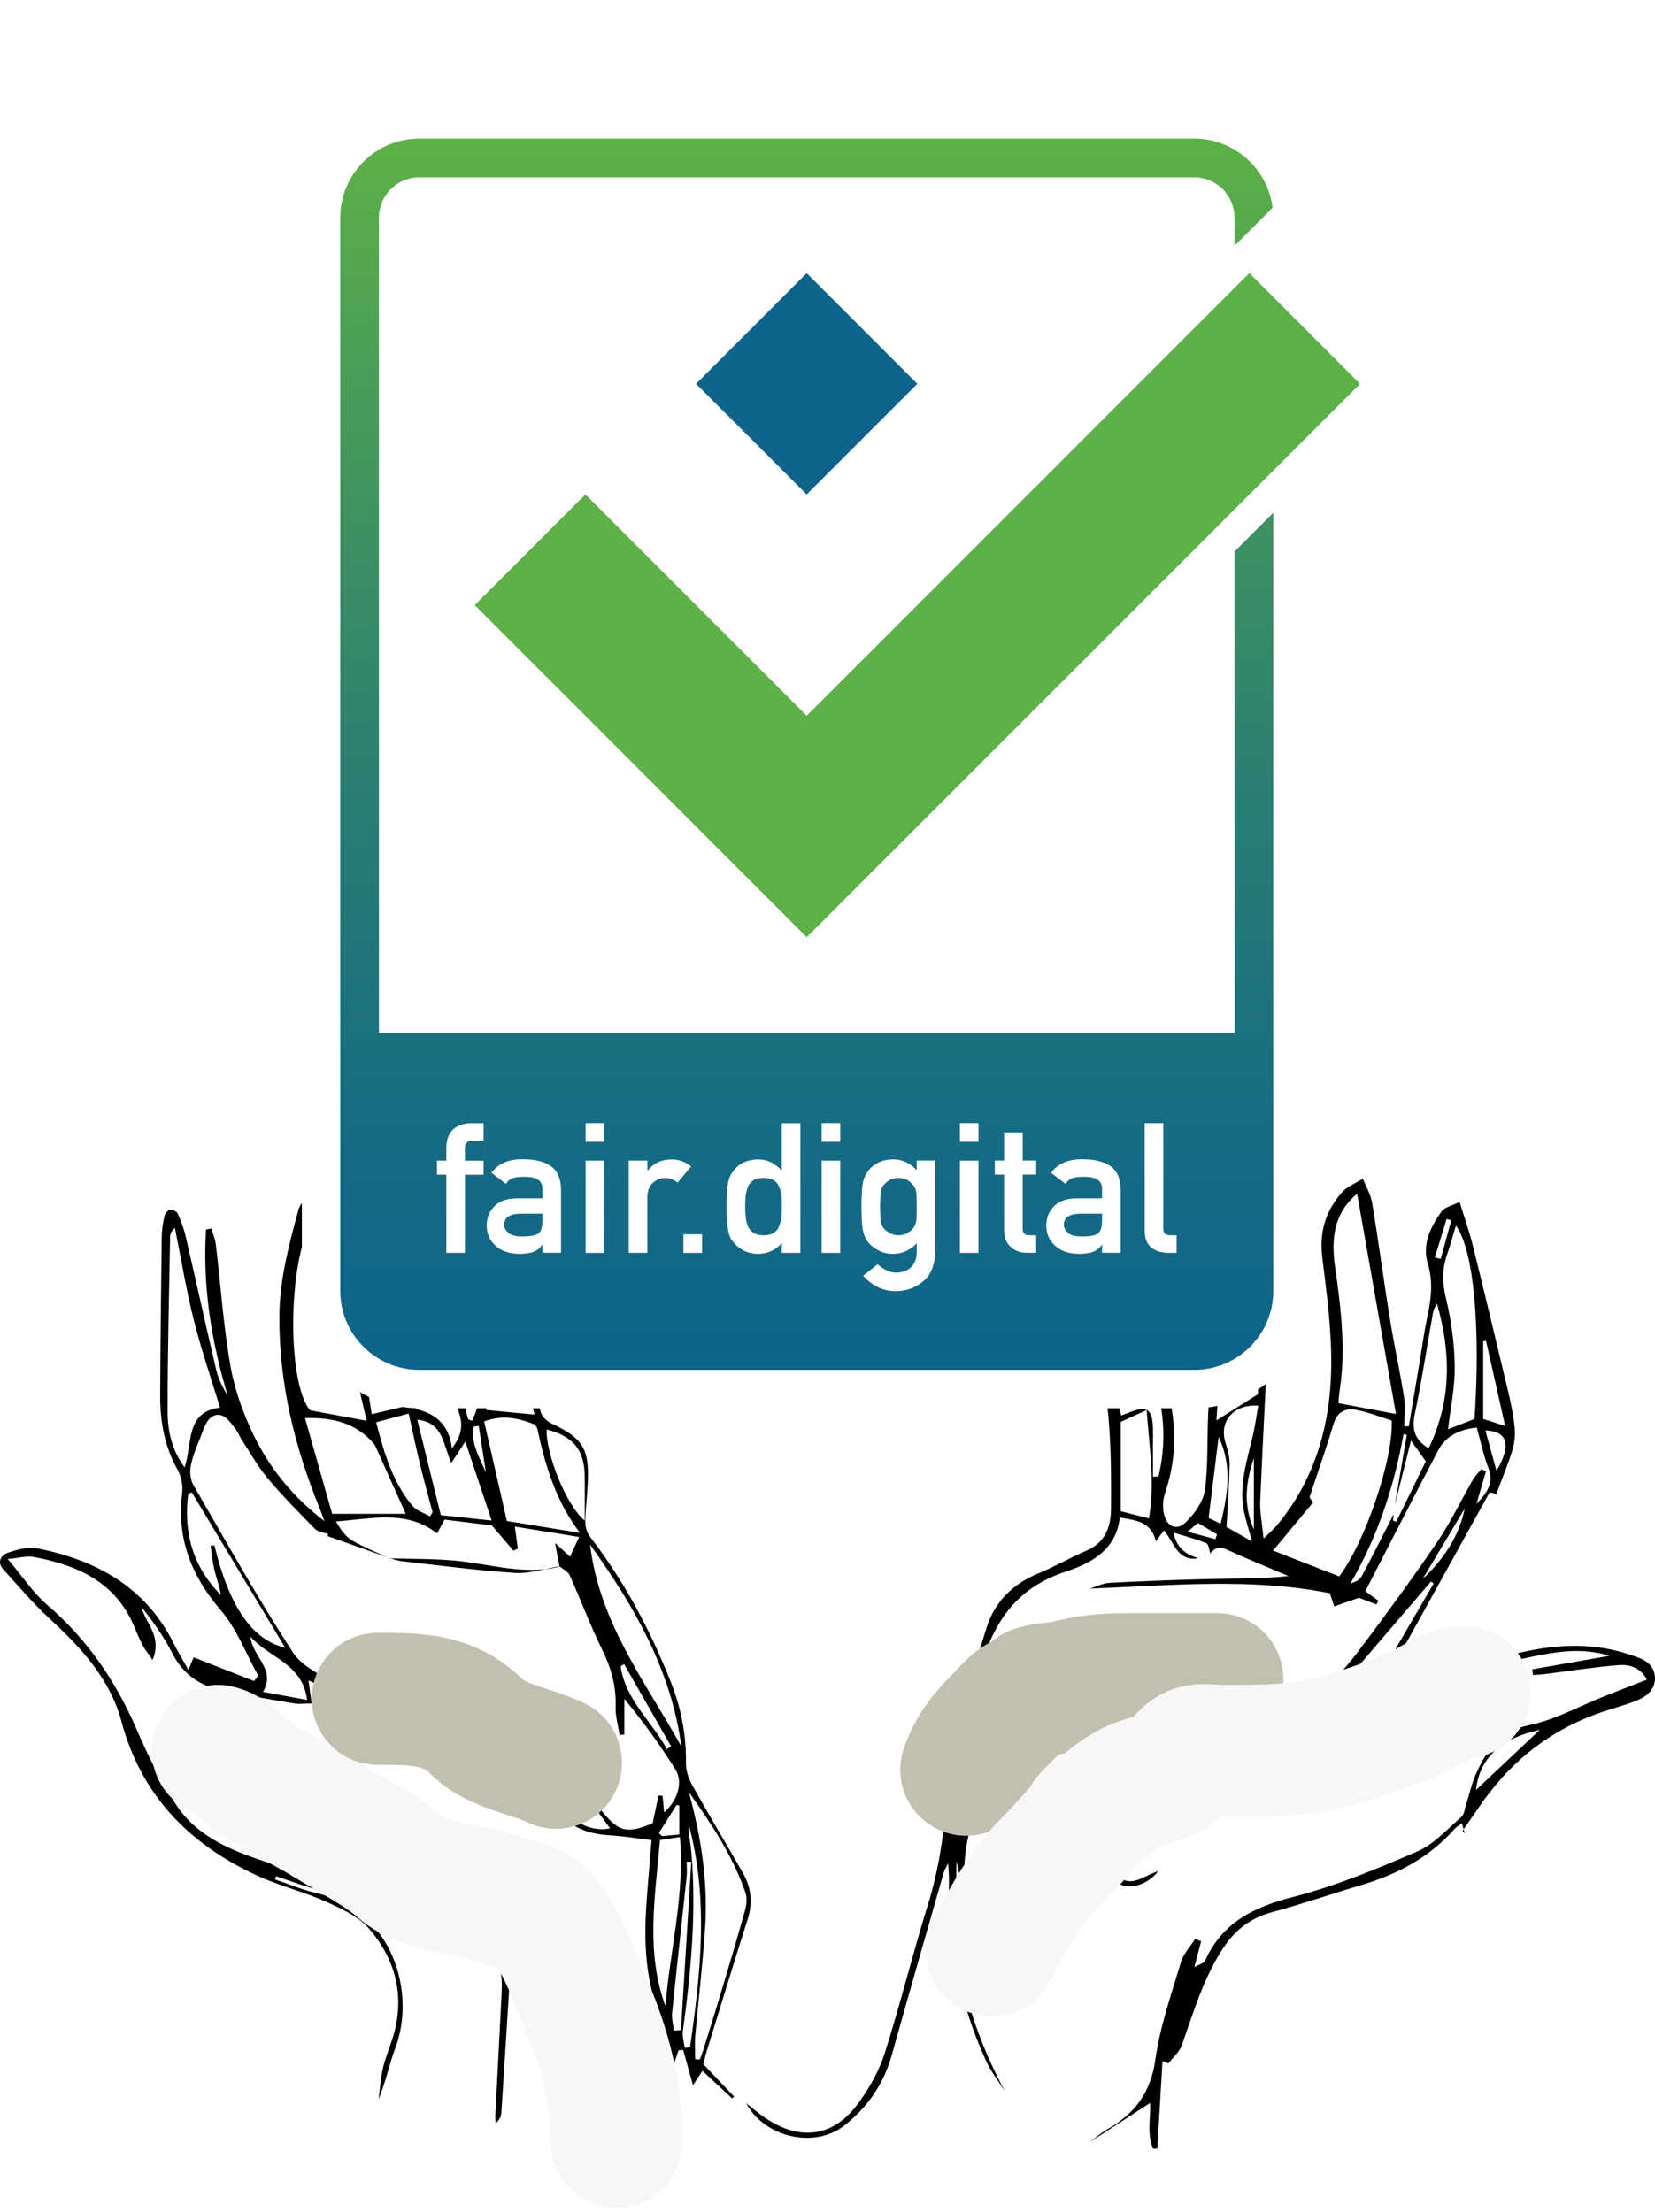
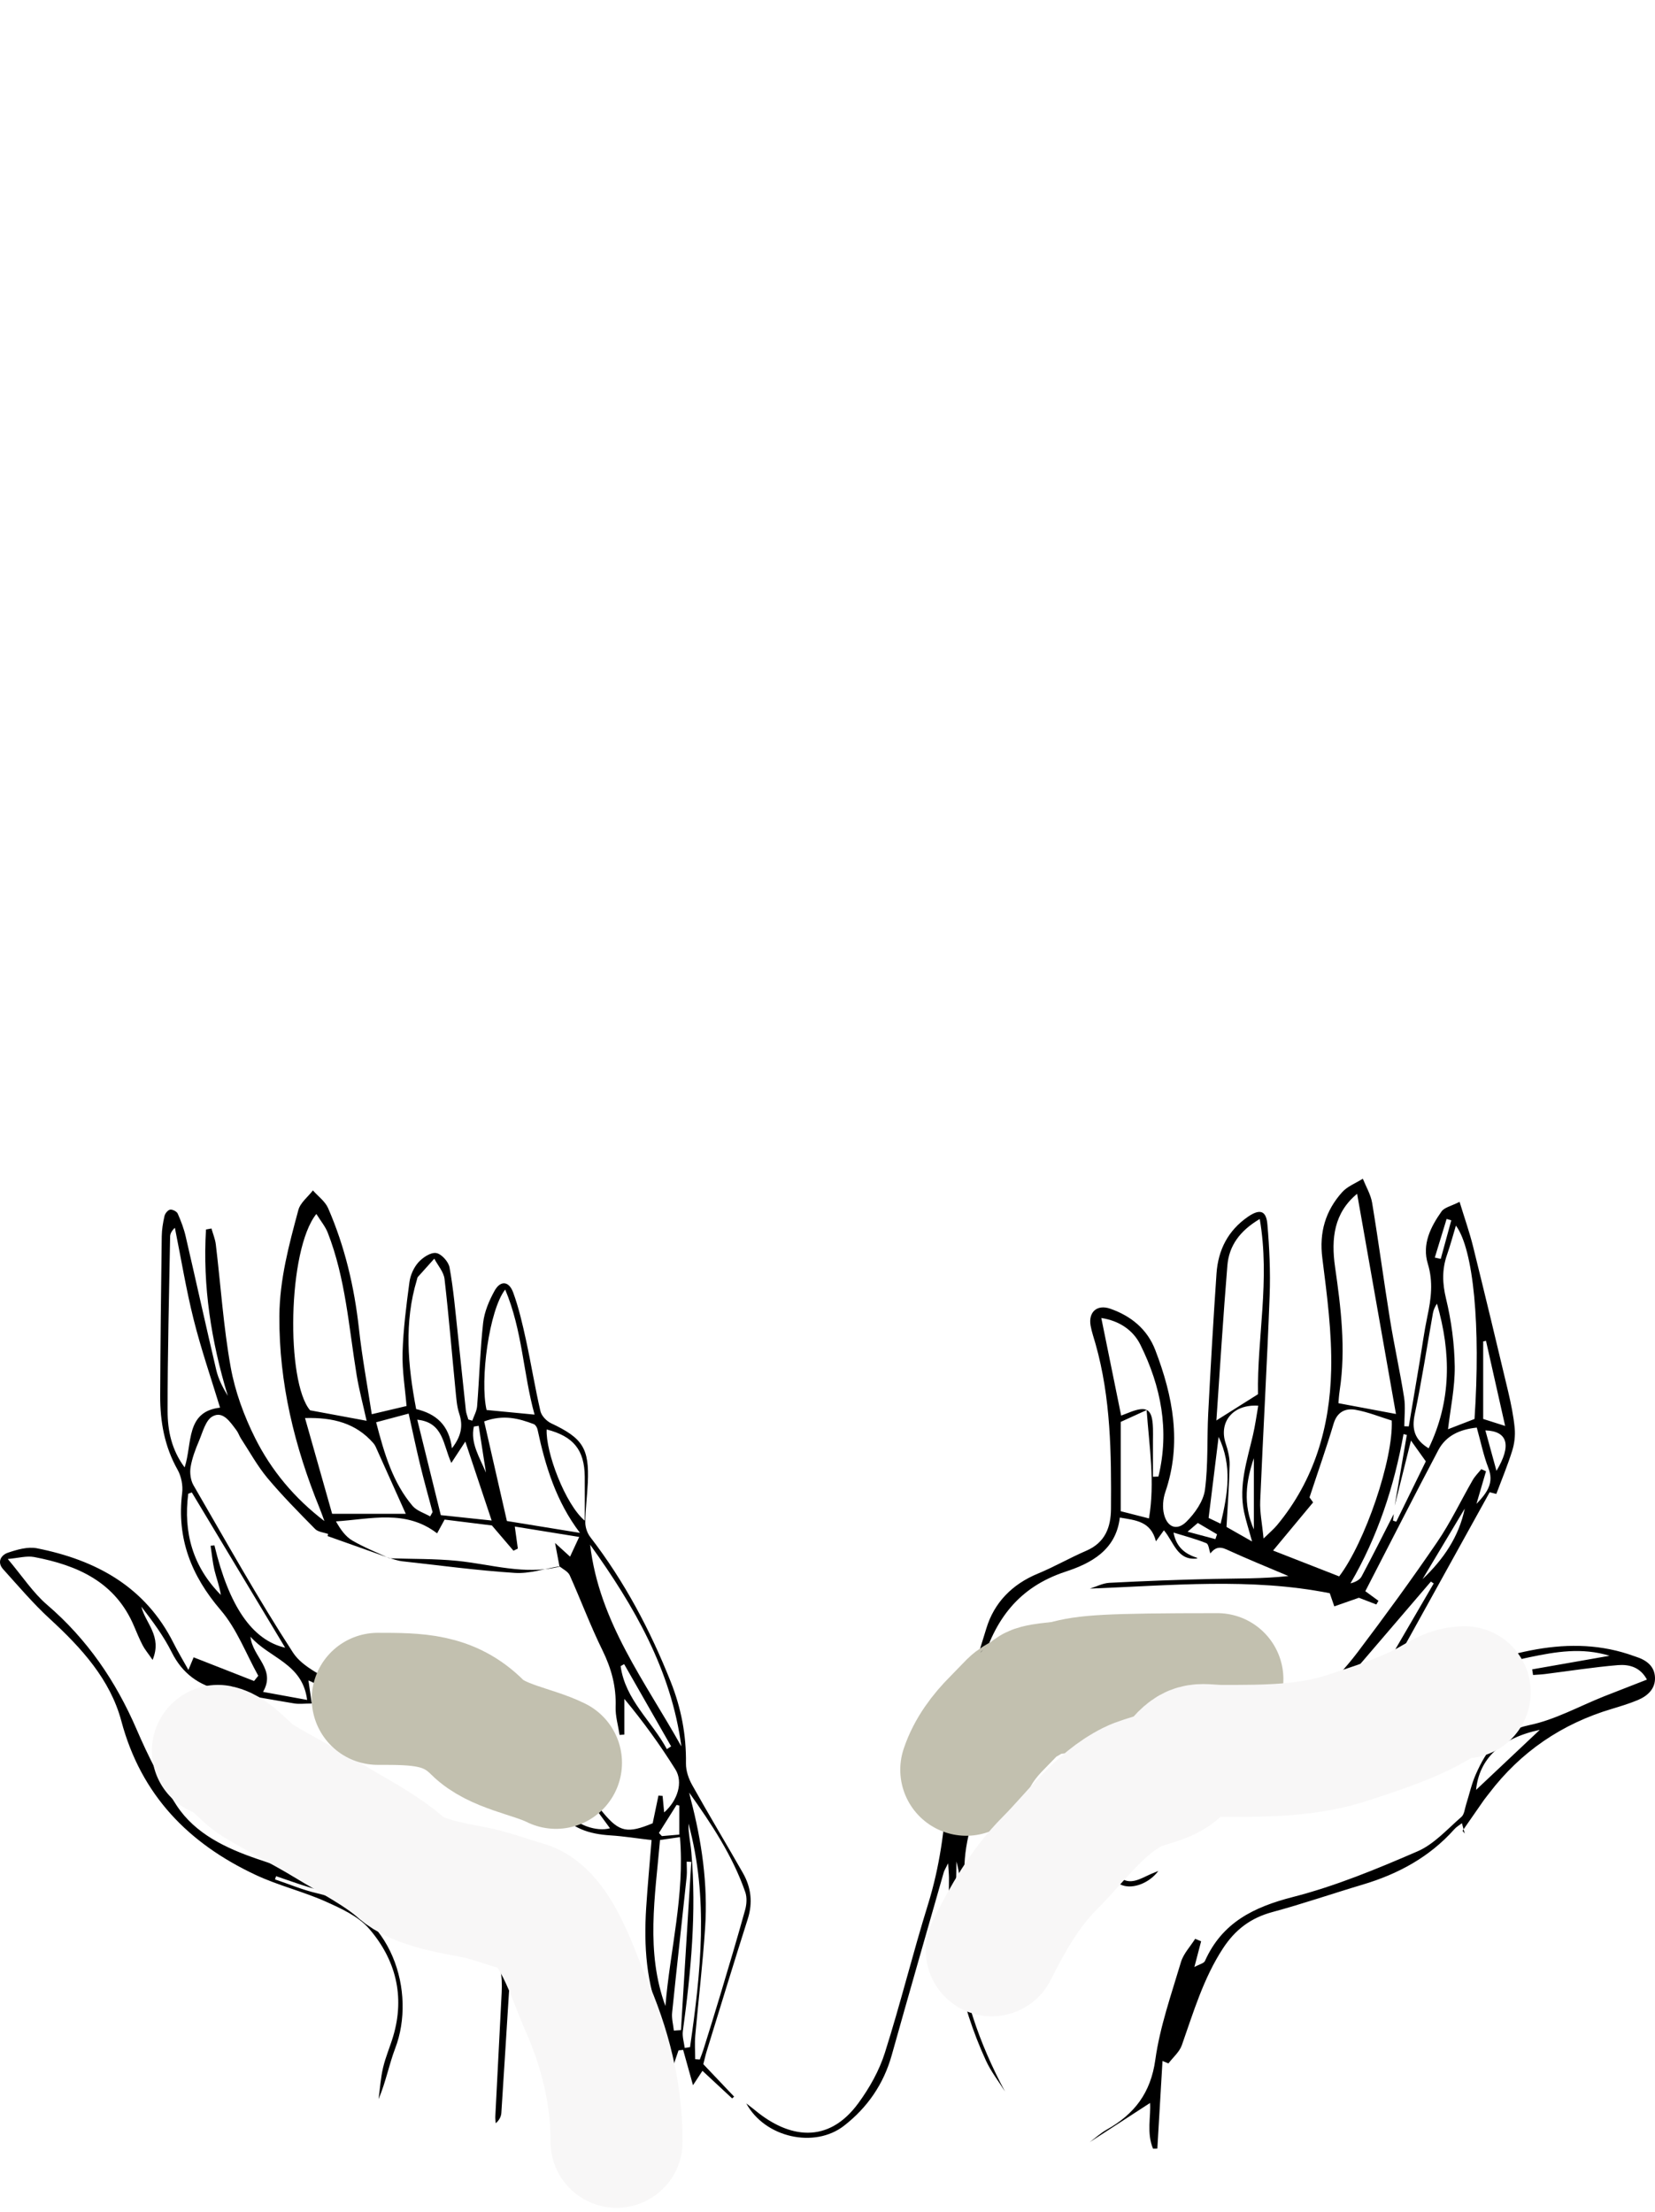
<svg xmlns="http://www.w3.org/2000/svg" width="345" height="461" viewBox="0 0 345 461" fill="none">
  <path d="M249.551 324.85C245.38 325.323 244.745 321.461 242.627 318.969C242.154 319.62 241.78 320.142 240.965 321.266C239.906 317.062 236.745 316.883 233.438 316.313C232.639 323.107 227.442 325.844 222.13 327.588C212.305 330.83 207.352 337.559 204.55 347.221C201.568 357.485 199.809 367.799 199.711 378.438C199.711 379.513 199.906 380.589 200.542 381.648C201.422 379.171 202.285 376.678 203.181 374.218C208.346 359.864 218.79 351.897 233.503 348.948C238.293 347.986 243.001 347.937 247.645 349.371C253.413 351.147 259.099 353.119 264.818 355.465C255.433 354.634 246.276 354.618 237.69 359.18C229.348 363.628 221.869 369.135 215.662 376.271C209.356 383.505 207.418 392.76 204.192 401.688C200.086 397.957 200.721 392.76 199.369 388.002C199.369 393.411 199.01 398.609 199.434 403.741C200.379 415.195 204.094 425.851 209.503 435.952C208.167 433.802 206.57 431.781 205.528 429.5C199.988 417.427 197.577 404.686 197.821 391.424C197.821 390.707 197.74 389.99 197.642 388.377C197.088 389.517 196.86 389.843 196.746 390.218C193.112 402.943 189.446 415.668 185.878 428.409C184.184 434.421 180.811 439.292 175.956 443.072C169.813 447.862 159.451 445.581 155.573 438.429C156.192 438.901 156.812 439.374 157.414 439.863C164.404 445.663 172.616 447.015 178.937 438.364C181.251 435.203 183.288 431.586 184.461 427.871C187.719 417.623 190.277 407.146 193.471 396.882C195.866 389.159 196.941 381.289 197.381 373.273C198.033 361.526 202.253 350.593 205.593 339.481C207.222 334.04 211.002 330.194 216.395 327.979C219.817 326.561 223.059 324.687 226.464 323.221C230.374 321.527 231.564 318.349 231.596 314.504C231.678 302.953 231.564 291.417 228.387 280.159C228.028 278.871 227.572 277.601 227.344 276.297C226.855 273.446 228.713 271.833 231.433 272.778C235.784 274.293 239.173 277.063 240.835 281.413C244.517 291.026 246.407 300.818 242.92 311.001C242.431 312.435 242.285 314.211 242.659 315.661C243.344 318.349 245.348 319.131 247.319 317.176C249.095 315.417 250.855 312.908 251.181 310.545C251.881 305.282 251.588 299.889 251.865 294.562C252.37 284.851 252.924 275.14 253.592 265.446C253.934 260.542 255.971 256.501 260.142 253.617C262.569 251.955 263.954 252.249 264.199 255.181C264.622 260.102 264.85 265.071 264.671 270.008C264.134 284.313 263.303 298.602 262.7 312.891C262.602 315.221 263.107 317.567 263.4 320.679C264.687 319.425 265.518 318.724 266.203 317.909C273.991 308.541 277.233 297.413 277.494 285.584C277.673 277.812 276.63 269.992 275.653 262.236C274.968 256.876 276.304 252.379 279.775 248.501C280.883 247.263 282.642 246.611 284.092 245.683C284.76 247.345 285.738 248.974 286.031 250.701C287.367 258.766 288.443 266.88 289.746 274.961C290.626 280.419 291.832 285.812 292.695 291.27C293.005 293.226 292.744 295.278 292.744 297.283C293.054 297.283 293.363 297.315 293.673 297.315C294.422 292.867 295.172 288.403 295.921 283.955C296.459 280.761 296.882 277.535 297.55 274.375C298.333 270.725 298.789 267.173 297.648 263.442C296.394 259.336 298.218 255.752 300.5 252.509C301.086 251.678 302.487 251.401 304.263 250.505C305.322 253.976 306.349 256.876 307.082 259.841C309.575 269.91 312.002 279.996 314.397 290.081C314.984 292.574 315.505 295.116 315.75 297.674C315.896 299.221 315.701 300.9 315.228 302.399C314.316 305.331 313.127 308.183 311.921 311.392C311.986 311.392 311.514 311.295 310.536 311.034C302.699 325.192 294.781 339.498 286.39 354.65C289.958 355.286 293.086 355.84 296.671 356.475C297.958 355.465 299.799 354.357 301.184 352.825C306.007 347.514 312.296 345.347 319.041 344.011C325.868 342.659 332.678 342.593 339.391 344.76C339.929 344.94 340.466 345.135 341.004 345.314C343.171 345.999 344.898 347.253 344.996 349.632C345.093 351.994 343.48 353.477 341.444 354.341C339.7 355.074 337.859 355.628 336.035 356.182C325.574 359.294 317.004 365.127 310.389 373.827C310.047 374.283 309.672 374.723 309.347 375.179C307.848 377.314 306.365 379.464 304.882 381.599C305.029 381.794 305.176 381.99 305.339 382.185C305.159 381.534 304.98 380.866 304.752 380.018C304.165 380.475 303.579 380.8 303.172 381.273C297.99 387.09 291.457 390.609 284.092 392.808C277.787 394.682 271.563 396.833 265.225 398.544C260.712 399.766 257.486 402.209 254.944 406.104C250.855 412.36 248.802 419.382 246.358 426.307C245.853 427.724 244.517 428.832 243.572 430.087C243.164 429.924 242.741 429.745 242.333 429.582C241.975 435.675 241.617 441.753 241.258 447.846C240.965 447.846 240.655 447.846 240.362 447.862C238.993 444.62 239.938 441.101 239.743 438.331C235.653 440.987 231.417 443.74 227.165 446.494C228.354 445.614 229.446 444.604 230.717 443.887C236.468 440.661 239.873 436.262 240.835 429.337C241.796 422.429 244.175 415.716 246.179 408.971C246.7 407.211 248.134 405.729 249.144 404.116C249.551 404.295 249.975 404.458 250.382 404.637C249.991 406.152 249.6 407.651 248.981 409.998C250.04 409.411 250.952 409.232 251.181 408.743C254.749 400.743 261.315 397.501 269.526 395.399C278.422 393.118 287.041 389.55 295.498 385.884C298.935 384.401 301.705 381.257 304.638 378.715C305.257 378.177 305.339 377.004 305.632 376.092C306.3 374.006 306.756 371.839 307.636 369.852C309.835 364.882 312.556 360.874 318.748 359.587C324.141 358.479 329.191 355.644 334.389 353.575C337.273 352.434 340.173 351.31 343.318 350.088C341.916 347.449 339.554 346.878 337.224 347.074C332.206 347.498 327.204 348.28 322.202 348.915C321.338 349.029 320.458 349.062 319.579 349.127C319.513 348.736 319.448 348.345 319.399 347.954C324.646 347.025 329.892 346.113 335.529 345.119C329.697 343.343 324.32 344.288 318.894 345.412C312.035 346.83 305.762 349.355 300.776 354.471C296.182 359.18 290.072 358.886 284.255 359.522C281.6 359.815 278.911 359.652 276.256 359.929C273.404 360.222 270.586 360.776 267.474 361.265C266.317 361.265 264.802 361.021 263.384 361.298C255.482 362.894 247.873 365.306 241.47 370.503C237.071 374.071 233.861 378.503 232.297 383.994C231.58 386.536 231.042 389.24 233.307 391.195C235.539 393.134 237.788 391.538 239.955 390.593C240.362 390.413 240.769 390.25 241.47 389.973C239.58 392.499 236.24 393.77 233.959 392.955C231.14 391.945 230.456 389.615 230.619 386.959C230.994 380.686 234.22 375.782 238.521 371.53C245.168 364.964 253.673 362.194 262.537 360.304C265.241 359.734 267.783 359.359 269.755 356.931C270.863 355.546 273.16 355.172 274.463 353.868C277.478 350.87 280.459 347.758 283.017 344.369C288.703 336.842 294.276 329.217 299.587 321.429C302.373 317.356 304.508 312.826 306.984 308.525C307.457 307.694 308.174 306.993 308.793 306.227C309.118 306.374 309.444 306.521 309.77 306.667C309.167 308.72 308.565 310.757 307.782 313.461C310.194 310.969 311.432 308.965 310.259 305.967C309.233 303.327 308.679 300.509 307.848 297.56C304.361 297.934 301.445 299.189 299.815 302.284C294.715 311.946 289.762 321.689 284.614 331.661C285.103 332.019 286.227 332.85 287.351 333.665C287.204 333.926 287.058 334.186 286.911 334.431C285.494 333.877 284.06 333.339 283.278 333.029C281.209 333.763 279.677 334.284 278.146 334.822C277.803 333.844 277.461 332.866 277.201 332.084C260.745 328.81 244.093 330.471 227.197 331.123C228.55 330.7 229.869 329.999 231.238 329.917C238.472 329.543 245.722 329.266 252.973 329.103C258.089 328.989 263.221 329.086 268.582 328.5C264.28 326.675 259.93 324.915 255.677 322.96C254.146 322.26 253.217 322.634 252.305 323.791C252.044 323.058 251.963 321.852 251.474 321.657C249.356 320.793 247.107 320.207 244.631 319.441C245.234 322.618 247.14 323.922 249.568 324.72L249.551 324.85ZM290.544 315.531C290.496 316.003 290.43 316.476 290.382 316.948C290.61 317.03 290.838 317.095 291.066 317.176C293.249 312.696 295.449 308.231 297.225 304.598C295.921 302.79 295.09 301.6 294.129 300.264C292.94 305.038 291.848 309.437 290.74 313.836C291.587 308.916 292.418 304.012 293.265 299.091C293.037 299.026 292.809 298.977 292.581 298.912C290.61 309.861 287.204 320.288 281.518 330.031C282.577 329.755 283.457 329.298 283.848 328.565C286.145 324.247 288.345 319.881 290.561 315.531H290.544ZM255.123 353.265C239.059 344.809 218.252 353.2 210.79 363.579C201.324 376.76 198.098 392.092 204.012 400.336C210.024 372.328 227.865 357.55 255.123 353.265ZM279.156 328.581C284.516 321.559 290.479 304.191 290.121 296.093C287.742 295.36 285.2 294.317 282.561 293.845C280.524 293.486 278.765 294.236 278.015 296.712C276.5 301.796 274.724 306.798 272.981 312.109C273.013 312.142 273.339 312.598 273.73 313.152C270.895 316.557 268.19 319.816 265.388 323.188C269.836 324.932 274.431 326.724 279.139 328.565L279.156 328.581ZM282.903 248.827C278.113 252.786 277.445 258.082 278.308 264.11C279.53 272.582 280.573 281.12 279.286 289.706C279.107 290.863 279.042 292.053 279.009 292.476C283.001 293.226 286.634 293.91 291.001 294.725C288.296 279.425 285.608 264.11 282.903 248.827ZM262.618 254.074C258.447 256.534 256.199 259.662 255.857 263.784C254.977 274.489 254.309 285.226 253.576 295.946C253.576 296.158 253.787 296.37 253.608 296.044C256.394 294.285 259.132 292.574 262.244 290.602C262.015 278.985 264.802 266.798 262.602 254.074H262.618ZM307.375 295.784C308.679 276.428 307.18 260.411 303.497 255.458C302.862 257.577 302.324 259.597 301.64 261.552C300.581 264.599 300.662 267.499 301.445 270.709C302.552 275.303 303.188 280.093 303.253 284.818C303.302 289.201 302.357 293.584 301.852 297.902C303.497 297.266 305.339 296.549 307.375 295.767V295.784ZM240.378 307.808C240.753 307.792 241.112 307.775 241.486 307.759C243.816 298.146 242.04 288.989 237.723 280.289C236.207 277.242 233.323 275.287 229.576 274.717C230.994 281.69 232.346 288.321 233.714 295.05C234.35 294.806 234.79 294.659 235.213 294.48C239.107 292.9 240.232 293.617 240.346 297.739C240.378 298.602 240.346 299.45 240.346 300.313C240.346 302.822 240.346 305.315 240.346 307.824L240.378 307.808ZM239.515 316.492C240.786 308.867 239.596 301.731 239.026 293.91C236.615 295.018 235.099 295.702 233.633 296.37V314.993C235.539 315.482 237.348 315.938 239.515 316.492ZM297.811 301.893C302.601 291.987 302.504 281.967 299.555 271.735C299.115 272.354 298.838 273.022 298.707 273.707C297.453 280.713 296.394 287.767 294.927 294.725C294.259 297.853 294.846 300.069 297.811 301.877V301.893ZM262.292 292.997C256.997 292.655 254.032 296.403 255.498 300.834C255.971 302.268 256.362 303.816 256.329 305.299C256.248 309.47 255.922 313.624 255.677 318.268C257.03 319.034 258.855 320.076 261.005 321.298C260.354 318.903 259.734 317.03 259.327 315.107C258.187 309.567 259.979 304.354 261.201 299.075C261.657 297.087 261.934 295.05 262.292 292.997ZM284.923 353.982C289.648 345.885 294.259 337.966 298.87 330.048C298.675 329.917 298.479 329.787 298.284 329.657C291.441 337.64 284.598 345.64 277.429 353.998H284.907L284.923 353.982ZM309.2 295.767C310.715 296.24 311.872 296.615 313.762 297.217C312.361 290.961 311.057 285.209 309.77 279.474C309.575 279.523 309.379 279.556 309.184 279.605V295.784L309.2 295.767ZM254.455 317.6C255.954 311.36 256.916 305.543 254.032 299.498C253.315 305.217 252.663 310.594 251.946 316.394C252.207 316.508 253.185 316.981 254.472 317.6H254.455ZM307.701 373.078C311.953 369.07 316.63 364.67 320.98 360.565C312.85 362.275 308.336 366.626 307.701 373.078ZM274.952 359.196C280.785 358.74 286.602 358.284 292.434 357.844C292.402 357.534 292.386 357.225 292.353 356.915C289.762 357.225 287.172 357.55 284.598 357.86C282.87 355.579 279.335 355.872 274.952 359.196ZM311.953 306.57C315.147 301.258 314.3 298.293 309.64 298.146C310.389 300.9 311.123 303.555 311.953 306.57ZM296.54 329.152C300.858 325.062 304.117 320.353 305.339 314.439C302.406 319.343 299.473 324.247 296.54 329.152ZM261.38 303.93C259.751 308.72 259.066 313.527 261.38 318.789V303.93ZM299.098 262.122C299.506 262.22 299.913 262.301 300.337 262.399C301.07 259.727 301.803 257.039 302.536 254.35C302.21 254.253 301.884 254.171 301.559 254.074C300.744 256.762 299.929 259.434 299.098 262.122ZM247.564 319.262C249.812 319.865 251.588 320.337 253.364 320.81C253.478 320.467 253.592 320.142 253.706 319.799C252.386 319.017 251.083 318.252 249.698 317.437C249.014 318.024 248.492 318.463 247.564 319.262Z" fill="black" />
  <path d="M81.18 324.752C76.879 323.22 72.593 321.705 68.292 320.174C68.325 320.027 68.357 319.88 68.406 319.734C67.494 319.408 66.321 319.326 65.701 318.707C62.296 315.253 58.858 311.783 55.746 308.068C53.645 305.542 52.032 302.593 50.223 299.824C49.865 299.27 49.669 298.602 49.262 298.08C47.991 296.418 46.508 294.023 44.325 295.213C42.859 295.995 42.256 298.52 41.474 300.361C40.724 302.121 40.04 303.946 39.73 305.803C39.535 306.993 39.73 308.508 40.317 309.551C47.111 321.265 53.71 333.11 61.074 344.45C63.127 347.611 67.494 349.289 70.834 351.603C71.567 352.108 72.382 352.483 72.984 353.314C69.465 354.275 67.282 351.407 64.3 350.267C64.512 351.815 64.724 353.265 64.985 355.073C63.453 355.073 62.329 355.236 61.237 355.041C56.17 354.177 51.087 353.346 46.068 352.287C41.458 351.31 38.003 348.8 35.804 344.401C34.109 341.012 31.812 337.917 29.466 334.886C30.313 338.357 33.865 341.012 31.812 345.982C30.818 344.532 30.166 343.782 29.727 342.919C29.075 341.648 28.521 340.328 27.967 339.008C24.089 329.754 16.171 326.251 7.112 324.54C5.564 324.247 3.853 324.752 1.621 324.947C4.668 328.565 6.867 331.953 9.8 334.479C18.175 341.664 24.138 350.397 28.488 360.483C30.851 365.973 33.572 371.383 36.847 376.368C40.724 382.25 47.127 385.232 53.514 387.431C66.484 391.879 79.632 395.773 92.715 399.895C94.442 400.433 96.235 400.808 97.896 401.508C103.273 403.822 106.597 407.569 106.19 413.842C105.619 422.689 105.098 431.553 104.511 440.4C104.463 441.165 104.088 441.915 103.338 442.567C103.306 442.062 103.224 441.573 103.257 441.068C103.697 432.498 104.137 423.927 104.577 415.341C104.951 407.977 102.621 404.604 94.345 402.095C84.504 399.113 74.581 396.36 64.724 393.46C62.312 392.743 59.934 391.863 57.555 391.064C57.474 391.293 57.408 391.504 57.327 391.732C60.243 392.71 63.095 393.932 66.076 394.616C81.995 398.217 86.752 415.471 82.402 426.893C81.098 430.314 80.43 433.98 78.915 437.532C79.208 435.333 79.355 433.1 79.86 430.95C80.382 428.734 81.31 426.616 81.962 424.433C84.455 416.042 82.467 408.417 76.944 402.013C74.728 399.439 71.143 397.81 67.917 396.36C63.144 394.225 57.962 393.003 53.237 390.771C39.291 384.221 29.417 374.169 25.295 358.723C22.981 350.055 16.953 343.456 10.387 337.428C6.916 334.234 3.837 330.601 0.66 327.082C-0.676 325.599 0.204 324.133 1.637 323.644C3.56 322.992 5.792 322.341 7.698 322.715C20.016 325.159 30.28 330.715 36.179 342.479C37.058 344.238 38.085 345.933 39.274 348.067C39.763 346.894 40.04 346.21 40.366 345.444C44.667 347.122 48.806 348.752 52.96 350.381C53.254 350.022 53.547 349.648 53.84 349.289C51.282 344.695 49.376 339.53 46.02 335.619C39.844 328.418 36.814 320.646 37.971 311.196C38.166 309.632 37.792 307.726 37.026 306.357C34.305 301.534 33.376 296.353 33.392 290.944C33.441 279.865 33.572 268.802 33.718 257.723C33.735 256.305 33.963 254.871 34.289 253.47C34.403 252.932 34.989 252.216 35.462 252.134C35.95 252.053 36.847 252.509 37.042 252.949C37.726 254.497 38.346 256.11 38.72 257.771C40.871 267.042 42.908 276.345 45.091 285.6C45.531 287.474 46.459 289.233 47.486 290.944C44.032 279.571 42.223 268.069 42.94 256.272C43.315 256.207 43.706 256.126 44.081 256.061C44.39 257.169 44.863 258.277 44.993 259.417C46.02 267.938 46.574 276.541 48.089 284.964C49.001 290.032 50.859 295.099 53.172 299.726C56.545 306.471 61.367 312.272 67.624 317.045C67.298 316.149 66.989 315.253 66.63 314.373C61.4 301.534 58.158 288.321 58.239 274.341C58.288 266.684 60.243 259.45 62.199 252.199C62.606 250.684 64.186 249.478 65.229 248.126C66.304 249.348 67.787 250.407 68.406 251.841C71.893 259.857 73.864 268.248 74.826 276.948C75.477 282.895 76.585 288.777 77.498 294.773C80.153 294.154 82.337 293.632 84.748 293.062C84.455 289.461 83.819 285.698 83.917 281.967C84.064 277.046 84.699 272.126 85.351 267.238C85.546 265.788 86.247 264.207 87.208 263.132C88.121 262.105 89.782 260.997 90.923 261.177C92.015 261.34 93.497 262.985 93.709 264.175C94.524 268.655 94.915 273.233 95.404 277.763C95.99 283.156 96.528 288.565 97.114 293.974C97.18 294.61 97.457 295.229 97.62 295.864C97.896 295.946 98.173 296.044 98.45 296.125C98.809 295.115 99.379 294.121 99.461 293.095C99.917 287.294 100.08 281.478 100.715 275.71C100.976 273.429 101.953 271.115 103.078 269.079C104.3 266.847 106.076 266.961 106.972 269.388C108.145 272.582 108.911 275.954 109.644 279.294C110.719 284.231 111.517 289.217 112.658 294.137C112.886 295.115 113.929 296.207 114.89 296.663C121.472 299.758 122.857 301.877 122.531 309.062C122.401 311.815 122.043 314.569 122.01 317.322C122.01 318.349 122.417 319.571 123.053 320.385C130.157 329.607 135.533 339.758 139.818 350.544C142.002 356.035 143.077 361.656 142.995 367.57C142.979 369.069 143.533 370.715 144.283 372.051C147.72 378.209 151.37 384.254 154.857 390.38C156.584 393.411 156.959 396.604 155.867 400.009C152.951 409.166 150.148 418.372 147.313 427.561C147.036 428.457 146.841 429.386 146.613 430.249C148.812 432.563 150.93 434.795 153.032 437.011C152.902 437.141 152.771 437.255 152.625 437.385C150.637 435.544 148.633 433.687 146.433 431.634C145.83 432.563 145.342 433.296 144.462 434.632C143.696 431.878 143.061 429.581 142.409 427.268C142.083 427.3 141.773 427.333 141.448 427.365C140.535 430.037 139.623 432.709 138.71 435.381C138.401 435.349 138.091 435.316 137.782 435.267C137.684 434.339 137.44 433.41 137.505 432.514C137.7 429.858 138.108 427.202 138.271 424.547C138.336 423.357 138.271 422.037 137.831 420.962C134.702 413.451 134.197 405.614 134.702 397.647C134.996 393.101 135.419 388.555 135.827 383.537C132.845 383.195 130.075 382.739 127.273 382.56C122.825 382.283 118.963 381.126 116.177 377.215C109.448 367.749 100.406 361.379 89.017 359.016C84.552 358.087 79.73 358.804 75.07 358.837C73.131 358.837 71.176 359.065 68.569 359.212C69.302 358.283 69.498 357.859 69.84 357.648C85.204 347.578 107.982 351.277 118.344 367.603C120.593 371.138 123.053 374.56 125.709 377.802C129.13 381.94 130.857 382.185 136.055 380.034C136.446 378.16 136.853 376.222 137.26 374.266C137.554 374.283 137.831 374.315 138.124 374.332C138.222 375.456 138.336 376.58 138.45 377.769C141.252 375.309 142.458 371.48 140.796 368.808C137.635 363.757 134.148 358.918 130.157 354.112V361.542C129.831 361.574 129.489 361.59 129.163 361.623C128.869 359.668 128.267 357.713 128.332 355.774C128.478 351.554 127.452 347.774 125.595 343.994C123.085 338.894 121.098 333.55 118.768 328.353C118.409 327.554 117.35 327.082 116.601 326.446L116.633 326.512C116.356 325.045 116.079 323.579 115.705 321.607C116.878 322.666 117.725 323.448 118.833 324.459C119.42 323.204 119.908 322.145 120.739 320.353C115.982 319.587 111.713 318.903 107.314 318.186C107.591 320.19 107.77 321.477 107.949 322.78L107.037 323.22C105.603 321.542 104.186 319.88 102.54 317.958C99.493 317.583 96.104 317.159 92.683 316.736C92.194 317.632 91.77 318.414 91.119 319.603C84.569 314.569 77.335 316.638 70.035 317.111C70.997 318.821 72.04 320.288 73.473 321.119C75.901 322.536 78.54 323.579 81.098 324.768L81.131 324.719L81.18 324.752ZM65.946 253.03C59.917 260.558 59.608 288.06 64.642 293.958C68.797 294.724 72.561 295.425 76.422 296.141C75.705 292.867 74.858 289.738 74.337 286.561C72.707 276.606 72.04 266.456 68.325 256.94C67.82 255.653 66.891 254.545 65.946 253.03ZM71.192 358.25C73.294 358.055 74.972 357.924 76.65 357.729C84.487 356.849 91.933 357.68 99.135 361.346C106.906 365.322 113.082 370.894 118.214 377.802C120.169 380.409 124.373 381.843 127.159 381.077C124.356 377.215 121.407 373.37 118.686 369.378C113.016 361.069 105.717 355.22 95.501 353.672C87.062 352.401 78.866 352.483 71.192 358.234V358.25ZM143.663 373.631C143.761 374.071 143.859 374.511 143.973 374.951C146.287 383.765 147.59 392.71 146.987 401.818C146.498 409.313 145.602 416.791 144.934 424.286C144.788 425.915 144.918 427.561 144.918 429.206C145.244 429.223 145.553 429.255 145.879 429.272C146.124 428.604 146.401 427.952 146.613 427.268C147.802 423.455 149.008 419.642 150.148 415.814C151.924 409.899 153.7 403.985 155.346 398.022C155.655 396.881 155.737 395.48 155.362 394.388C152.722 386.796 148.307 380.164 143.647 373.615L143.663 373.631ZM94.198 301.893C96.218 299.286 96.544 297.119 95.73 294.642C95.224 293.127 95.127 291.465 94.964 289.869C94.198 282.097 93.562 274.309 92.666 266.57C92.487 265.103 91.265 263.751 90.532 262.35C89.391 263.621 88.235 264.891 87.094 266.179C86.98 266.309 86.98 266.537 86.915 266.716C84.21 275.645 85.009 284.59 86.752 293.698C90.858 294.675 93.628 296.989 94.214 301.909L94.198 301.893ZM84.585 315.53C82.451 310.773 80.382 306.145 78.296 301.518C78.182 301.257 78.019 301.029 77.84 300.818C74.206 296.647 69.481 295.408 63.583 295.571C65.555 302.545 67.445 309.208 69.237 315.53H84.569H84.585ZM38.492 305.852C40.121 300.866 38.671 294.219 45.873 293.404C44.032 287.359 41.93 281.266 40.366 275.026C38.785 268.72 37.743 262.285 36.456 255.914C35.755 256.566 35.462 257.185 35.462 257.804C35.25 269.91 34.924 282.015 34.94 294.121C34.94 298.162 35.755 302.202 38.508 305.885L38.492 305.852ZM105.652 317.029C111.322 317.958 115.9 318.691 120.902 319.506C115.949 313.005 113.684 305.608 112.055 297.966C111.974 297.543 111.631 296.989 111.289 296.842C108.161 295.669 105 294.773 100.927 296.272C102.54 303.327 104.137 310.316 105.668 317.029H105.652ZM111.436 294.854C109.057 286.3 108.927 277.356 105.31 268.785C101.97 273.038 99.998 287.669 101.432 293.893C104.691 294.203 107.835 294.512 111.42 294.854H111.436ZM123.02 321.966C124.878 338.096 134.539 350.56 142.034 364.018C139.932 348.116 132.193 334.756 123.02 321.966ZM91.884 315.807C95.599 316.198 98.907 316.557 102.491 316.931C100.568 311.147 98.809 305.901 97 300.475C96.039 301.942 95.257 303.131 94.084 304.923C92.324 301.095 92.471 296.484 86.98 295.913C88.642 302.626 90.222 309.062 91.884 315.791V315.807ZM39.975 311.082C39.73 311.164 39.486 311.261 39.242 311.343C38.199 319.424 40.187 326.544 46.036 332.442C45.775 330.666 45.123 328.988 44.7 327.261C44.309 325.599 44.162 323.888 43.901 322.194C44.162 322.161 44.423 322.145 44.7 322.113C47.714 334.658 52.504 341.843 59.445 343.44C52.814 332.41 46.394 321.738 39.991 311.082H39.975ZM137.586 383.521C136.56 395.35 134.572 406.82 138.71 418.127C139.672 406.461 142.767 394.991 141.741 382.918C140.275 383.13 139.085 383.293 137.586 383.521ZM89.668 316.068C89.831 315.774 90.011 315.465 90.174 315.172C89.294 311.864 88.365 308.573 87.567 305.249C86.768 301.942 86.068 298.618 85.188 294.642C82.76 295.294 80.61 295.864 78.41 296.451C80.137 303.099 81.897 309.029 86.003 313.885C86.882 314.911 88.43 315.367 89.685 316.084L89.668 316.068ZM121.896 316.98C121.896 313.901 121.929 310.838 121.896 307.758C121.831 302.202 119.534 299.384 113.961 297.95C113.717 302.61 117.823 313.559 121.912 316.98H121.896ZM142.735 426.86C143.11 426.811 143.468 426.746 143.843 426.697C146.091 411.154 147.753 395.594 143.517 380.099C143.468 382.12 143.957 384.107 144.12 386.111C145.211 398.608 144.038 411.007 142.344 423.374C142.197 424.498 142.588 425.703 142.735 426.86ZM54.834 352.646C58.011 353.216 60.879 353.737 64.023 354.324C63.062 346.699 56.219 345.688 52.211 341.143C52.651 345.444 57.588 347.888 54.834 352.646ZM140.454 423.243C140.959 423.211 141.448 423.178 141.953 423.145C142.67 411.463 143.387 399.765 144.103 388.083C143.778 388.067 143.468 388.05 143.142 388.034C143.142 389.077 143.24 390.136 143.142 391.162C142.148 400.612 141.073 410.046 140.112 419.496C139.981 420.718 140.34 421.989 140.47 423.243H140.454ZM139.004 364.588C139.297 364.393 139.59 364.197 139.9 364.002C136.641 358.283 133.366 352.58 130.108 346.862C129.863 347.008 129.619 347.139 129.375 347.285C130.352 354.324 135.892 358.772 139.02 364.588H139.004ZM141.611 382.397V376.336C141.415 376.287 141.236 376.254 141.04 376.205C139.818 378.16 138.58 380.099 137.358 382.054L137.977 382.706C139.15 382.608 140.307 382.511 141.594 382.397H141.611ZM101.302 306.944C100.797 303.685 100.292 300.443 99.786 297.184C99.444 297.233 99.102 297.298 98.776 297.347C98.01 300.801 100.015 303.815 101.302 306.944Z" fill="black" />
  <path d="M116.666 326.464C113.554 326.969 110.393 328.044 107.33 327.849C99.477 327.344 91.656 326.284 83.819 325.421C82.923 325.323 82.059 324.981 81.18 324.753L81.147 324.802C85.872 324.965 90.629 324.867 95.338 325.339C102.458 326.073 109.448 328.354 116.715 326.529L116.682 326.464H116.666Z" fill="black" />
  <g style="mix-blend-mode:multiply">
-     <path d="M253.776 350C247.419 350 241.063 350 234.706 350C230.343 350 226.434 350.362 222.215 351.526C220.786 351.92 215.994 351.961 215.16 353.004C214.492 353.838 212.399 354.477 211.298 355.578C210.138 356.737 209.053 357.918 207.913 359.058C205.199 361.772 202.711 365.033 201.429 368.879" stroke="#C2C0AF" stroke-width="27.52" stroke-linecap="round" />
+     <path d="M253.776 350C230.343 350 226.434 350.362 222.215 351.526C220.786 351.92 215.994 351.961 215.16 353.004C214.492 353.838 212.399 354.477 211.298 355.578C210.138 356.737 209.053 357.918 207.913 359.058C205.199 361.772 202.711 365.033 201.429 368.879" stroke="#C2C0AF" stroke-width="27.52" stroke-linecap="round" />
  </g>
  <g clip-path="url(#clip0_1438_1617)" filter="url(#filter0_dd_1438_1617)">
    <path d="M289.17 60.348L273.414 44.591C273.414 44.591 273.414 44.591 273.414 44.578V31.354C273.414 17.837 262.457 6.88 248.94 6.88H87.403C73.886 6.893 62.929 17.851 62.929 31.354V255.05C62.929 268.567 73.886 279.524 87.403 279.524H248.953C262.47 279.524 273.427 268.567 273.427 255.05V87.395L289.17 71.652C292.29 68.519 292.29 63.467 289.17 60.348Z" fill="white" />
    <path d="M257.351 100.952V201.302H78.992V31.355C78.992 26.729 82.751 22.97 87.377 22.97H248.953C253.579 22.97 257.338 26.729 257.338 31.355V37.246L265.283 29.302C264.27 21.183 257.325 14.892 248.94 14.892H87.39C78.312 14.892 70.927 22.277 70.927 31.355V255.063C70.927 264.141 78.312 271.526 87.39 271.526H248.967C258.045 271.526 265.43 264.141 265.43 255.063V92.874L257.351 100.952Z" fill="url(#paint0_linear_1438_1617)" />
    <path d="M260.442 42.925L168.17 135.197L122.034 89.061L98.959 112.136L168.17 181.347L283.517 65.999L260.442 42.925Z" fill="#5EB146" />
    <path d="M168.162 42.933L145.097 65.998L168.162 89.063L191.227 65.998L168.162 42.933Z" fill="#0E648A" />
    <path d="M93.042 230.842H91.096V227.896H93.042V225.35C93.042 223.524 93.549 222.178 94.562 221.311C95.549 220.511 96.788 220.111 98.295 220.111H100.801V223.764H98.588C97.428 223.724 96.868 224.257 96.921 225.363V227.91H100.801V230.856H96.921V247.145H93.042V230.842Z" fill="white" />
    <path d="M113.091 245.426H113.011C112.651 246.079 112.091 246.559 111.345 246.866C110.598 247.186 109.572 247.346 108.265 247.346C106.119 247.319 104.453 246.746 103.293 245.639C102.067 244.546 101.454 243.16 101.454 241.467C101.454 239.854 101.987 238.508 103.053 237.441C104.12 236.348 105.666 235.802 107.719 235.775H113.078V233.749C113.104 232.056 111.785 231.229 109.132 231.283C108.172 231.283 107.412 231.376 106.852 231.576C106.266 231.816 105.813 232.202 105.479 232.762L102.44 230.443C103.906 228.51 106.079 227.577 108.945 227.63C111.371 227.603 113.304 228.057 114.744 229.003C116.184 229.963 116.93 231.629 116.957 233.975V247.119H113.078V245.426H113.091ZM113.091 238.974H108.452C106.199 239.028 105.093 239.801 105.119 241.294C105.119 241.947 105.413 242.507 105.986 242.96C106.546 243.466 107.466 243.72 108.745 243.72C110.358 243.746 111.505 243.546 112.171 243.147C112.771 242.733 113.078 241.814 113.078 240.361V238.974H113.091Z" fill="white" />
    <path d="M122.077 220.099H125.956V223.978H122.077V220.099ZM122.077 227.897H125.956V247.146H122.077V227.897Z" fill="white" />
    <path d="M131.074 227.897H134.953V229.937H135.033C136.313 228.417 137.979 227.657 140.032 227.657C141.578 227.684 142.925 228.177 144.071 229.137L141.258 232.496C140.445 231.856 139.592 231.536 138.712 231.536C137.726 231.536 136.873 231.856 136.166 232.496C135.38 233.123 134.966 234.149 134.94 235.549V247.133H131.061V227.897H131.074Z" fill="white" />
    <path d="M142.47 243.267H146.349V247.146H142.47V243.267Z" fill="white" />
    <path d="M162.972 245.119C161.693 246.559 160.04 247.318 157.987 247.358C156.827 247.332 155.827 247.092 155.001 246.639C154.134 246.199 153.415 245.599 152.828 244.852C152.295 244.252 151.948 243.426 151.775 242.386C151.562 241.4 151.455 239.76 151.455 237.494C151.455 235.188 151.562 233.535 151.775 232.562C151.948 231.575 152.295 230.776 152.828 230.176C153.921 228.563 155.641 227.723 157.987 227.656C158.973 227.656 159.893 227.856 160.733 228.269C161.506 228.696 162.266 229.256 162.972 229.936V220.111H166.852V247.145H162.972V245.119ZM159.173 231.522C158.254 231.522 157.56 231.682 157.08 231.989C156.547 232.322 156.161 232.775 155.907 233.362C155.667 233.948 155.521 234.575 155.441 235.255C155.361 235.988 155.334 236.734 155.334 237.494C155.334 238.227 155.374 238.934 155.441 239.627C155.507 240.36 155.667 241.013 155.907 241.586C156.147 242.146 156.547 242.6 157.08 242.959C157.56 243.306 158.254 243.479 159.173 243.479C160.093 243.479 160.813 243.293 161.346 242.919C161.879 242.56 162.239 242.093 162.439 241.506C162.679 240.92 162.852 240.28 162.946 239.56C162.972 238.854 162.986 238.161 162.986 237.481C162.986 236.734 162.972 236.028 162.946 235.348C162.866 234.668 162.693 234.041 162.439 233.455C162.239 232.868 161.879 232.402 161.346 232.042C160.813 231.709 160.093 231.522 159.173 231.522Z" fill="white" />
    <path d="M171.279 220.099H175.158V223.978H171.279V220.099ZM171.279 227.897H175.158V247.146H171.279V227.897Z" fill="white" />
    <path d="M191.101 245.12C189.821 246.559 188.168 247.319 186.129 247.359C184.876 247.332 183.836 247.066 183.009 246.559C182.143 246.079 181.49 245.559 181.023 245C180.517 244.373 180.157 243.6 179.93 242.68C179.69 241.774 179.583 240.054 179.583 237.521C179.583 234.935 179.703 233.189 179.93 232.269C180.157 231.363 180.517 230.603 181.023 229.99C181.476 229.39 182.143 228.843 183.009 228.363C183.836 227.91 184.876 227.67 186.129 227.644C188.048 227.644 189.701 228.403 191.101 229.923V227.883H194.98V246.666C194.927 249.559 194.1 251.678 192.474 253.038C190.848 254.437 188.888 255.131 186.622 255.131C184.009 255.077 181.796 254.011 179.943 251.905L182.943 249.519C183.436 249.972 184.009 250.372 184.649 250.692C185.302 251.052 185.982 251.238 186.689 251.265C188.008 251.265 189.075 250.905 189.874 250.172C190.661 249.425 191.074 248.399 191.101 247.092V245.12ZM183.463 237.535C183.463 239.001 183.516 240.014 183.609 240.574C183.689 241.16 183.903 241.64 184.222 242.014C184.476 242.36 184.876 242.68 185.409 242.96C185.915 243.307 186.542 243.48 187.302 243.48C188.062 243.48 188.688 243.307 189.195 242.96C189.701 242.68 190.088 242.36 190.341 242.014C190.661 241.627 190.874 241.147 190.994 240.574C191.074 240.014 191.101 239.001 191.101 237.535C191.101 236.042 191.061 235.002 190.994 234.415C190.888 233.829 190.661 233.362 190.341 233.002C190.074 232.656 189.701 232.322 189.195 231.989C188.688 231.709 188.062 231.549 187.302 231.523C186.542 231.549 185.915 231.696 185.409 231.989C184.876 232.322 184.476 232.669 184.222 233.002C183.903 233.362 183.703 233.829 183.609 234.415C183.516 235.002 183.463 236.042 183.463 237.535Z" fill="white" />
    <path d="M200.098 220.099H203.977V223.978H200.098V220.099ZM200.098 227.897H203.977V247.146H200.098V227.897Z" fill="white" />
    <path d="M209.309 222.032H213.188V227.884H216.001V230.83H213.188V242.041C213.161 243.014 213.615 243.494 214.561 243.467H216.001V247.12H213.974C212.615 247.12 211.508 246.693 210.642 245.853C209.749 245.054 209.309 243.894 209.309 242.374V230.83H207.376V227.884H209.309V222.032Z" fill="white" />
    <path d="M229.743 245.426H229.663C229.303 246.079 228.743 246.559 227.997 246.866C227.25 247.186 226.224 247.346 224.917 247.346C222.771 247.319 221.105 246.746 219.945 245.639C218.719 244.546 218.105 243.16 218.105 241.467C218.105 239.854 218.639 238.508 219.705 237.441C220.772 236.348 222.318 235.802 224.371 235.775H229.729V233.749C229.756 232.056 228.436 231.229 225.784 231.283C224.824 231.283 224.064 231.376 223.504 231.576C222.918 231.816 222.464 232.202 222.131 232.762L219.092 230.443C220.558 228.51 222.731 227.577 225.597 227.63C228.023 227.603 229.956 228.057 231.396 229.003C232.835 229.963 233.582 231.629 233.609 233.975V247.119H229.729V245.426H229.743ZM229.743 238.974H225.104C222.851 239.028 221.745 239.801 221.771 241.294C221.771 241.947 222.065 242.507 222.638 242.96C223.198 243.466 224.117 243.72 225.397 243.72C227.01 243.746 228.156 243.546 228.823 243.147C229.423 242.733 229.729 241.814 229.729 240.361V238.974H229.743Z" fill="white" />
    <path d="M238.622 220.099H242.501V242.16C242.501 243.04 242.981 243.48 243.941 243.48H245.274V247.132H243.554C242.141 247.132 240.982 246.786 240.062 246.079C239.102 245.36 238.622 244.16 238.622 242.467V220.099Z" fill="white" />
  </g>
  <g style="mix-blend-mode:multiply">
    <path d="M45.429 364.952C48.215 365.509 51.09 369.498 53.576 371.017C58.499 374.026 63.714 376.613 68.648 379.617C73.413 382.517 79.624 385.728 83.721 389.394C86.867 392.209 93.769 393.48 97.933 394.237C102.086 394.992 105.552 396.388 109.43 397.496C115.889 399.341 119.611 412.097 122.013 417.502C126.145 426.798 128.531 436.252 128.531 446.425" stroke="#F8F7F7" stroke-width="27.52" stroke-linecap="round" />
  </g>
  <g style="mix-blend-mode:multiply">
    <path d="M305.326 352.731C302.162 352.731 299.853 354.615 297.178 355.99C292.077 358.614 286.722 360.291 281.291 362.101C272.601 364.997 263.842 364.952 254.813 364.952C250.25 364.952 249.114 363.725 245.851 367.804C243.533 370.701 239.177 370.915 236.074 372.466C229.103 375.951 224.311 382.871 218.784 388.398C213.674 393.508 209.919 400.154 206.744 406.504" stroke="#F8F7F7" stroke-width="27.52" stroke-linecap="round" />
  </g>
  <g style="mix-blend-mode:multiply">
    <path d="M78.745 354.099C86.914 354.099 93.554 354.089 99.491 360.026C103.589 364.123 111.057 365.015 115.898 367.435" stroke="#C2C0AF" stroke-width="27.52" stroke-linecap="round" />
  </g>
  <defs>
    <filter id="filter0_dd_1438_1617" x="50.928" y="0" width="252.575" height="303.524" filterUnits="userSpaceOnUse" color-interpolation-filters="sRGB">
      <feFlood flood-opacity="0" result="BackgroundImageFix" />
      <feColorMatrix in="SourceAlpha" type="matrix" values="0 0 0 0 0 0 0 0 0 0 0 0 0 0 0 0 0 0 127 0" result="hardAlpha" />
      <feOffset dy="2" />
      <feGaussianBlur stdDeviation="4" />
      <feComposite in2="hardAlpha" operator="out" />
      <feColorMatrix type="matrix" values="0 0 0 0 0.45 0 0 0 0 0.447 0 0 0 0 0.381 0 0 0 0.12 0" />
      <feBlend mode="normal" in2="BackgroundImageFix" result="effect1_dropShadow_1438_1617" />
      <feColorMatrix in="SourceAlpha" type="matrix" values="0 0 0 0 0 0 0 0 0 0 0 0 0 0 0 0 0 0 127 0" result="hardAlpha" />
      <feOffset dy="12" />
      <feGaussianBlur stdDeviation="6" />
      <feComposite in2="hardAlpha" operator="out" />
      <feColorMatrix type="matrix" values="0 0 0 0 0.531 0 0 0 0 0.537 0 0 0 0 0.464 0 0 0 0.12 0" />
      <feBlend mode="normal" in2="effect1_dropShadow_1438_1617" result="effect2_dropShadow_1438_1617" />
      <feBlend mode="normal" in="SourceGraphic" in2="effect2_dropShadow_1438_1617" result="shape" />
    </filter>
    <linearGradient id="paint0_linear_1438_1617" x1="168.172" y1="271.529" x2="168.172" y2="14.881" gradientUnits="userSpaceOnUse">
      <stop stop-color="#0E648A" />
      <stop offset="0.194" stop-color="#166C83" />
      <stop offset="0.492" stop-color="#2B8071" />
      <stop offset="0.855" stop-color="#4EA254" />
      <stop offset="1" stop-color="#5EB146" />
    </linearGradient>
    <clipPath id="clip0_1438_1617">
-       <rect width="228.575" height="273.524" fill="white" transform="translate(62.928 6)" />
-     </clipPath>
+       </clipPath>
  </defs>
</svg>